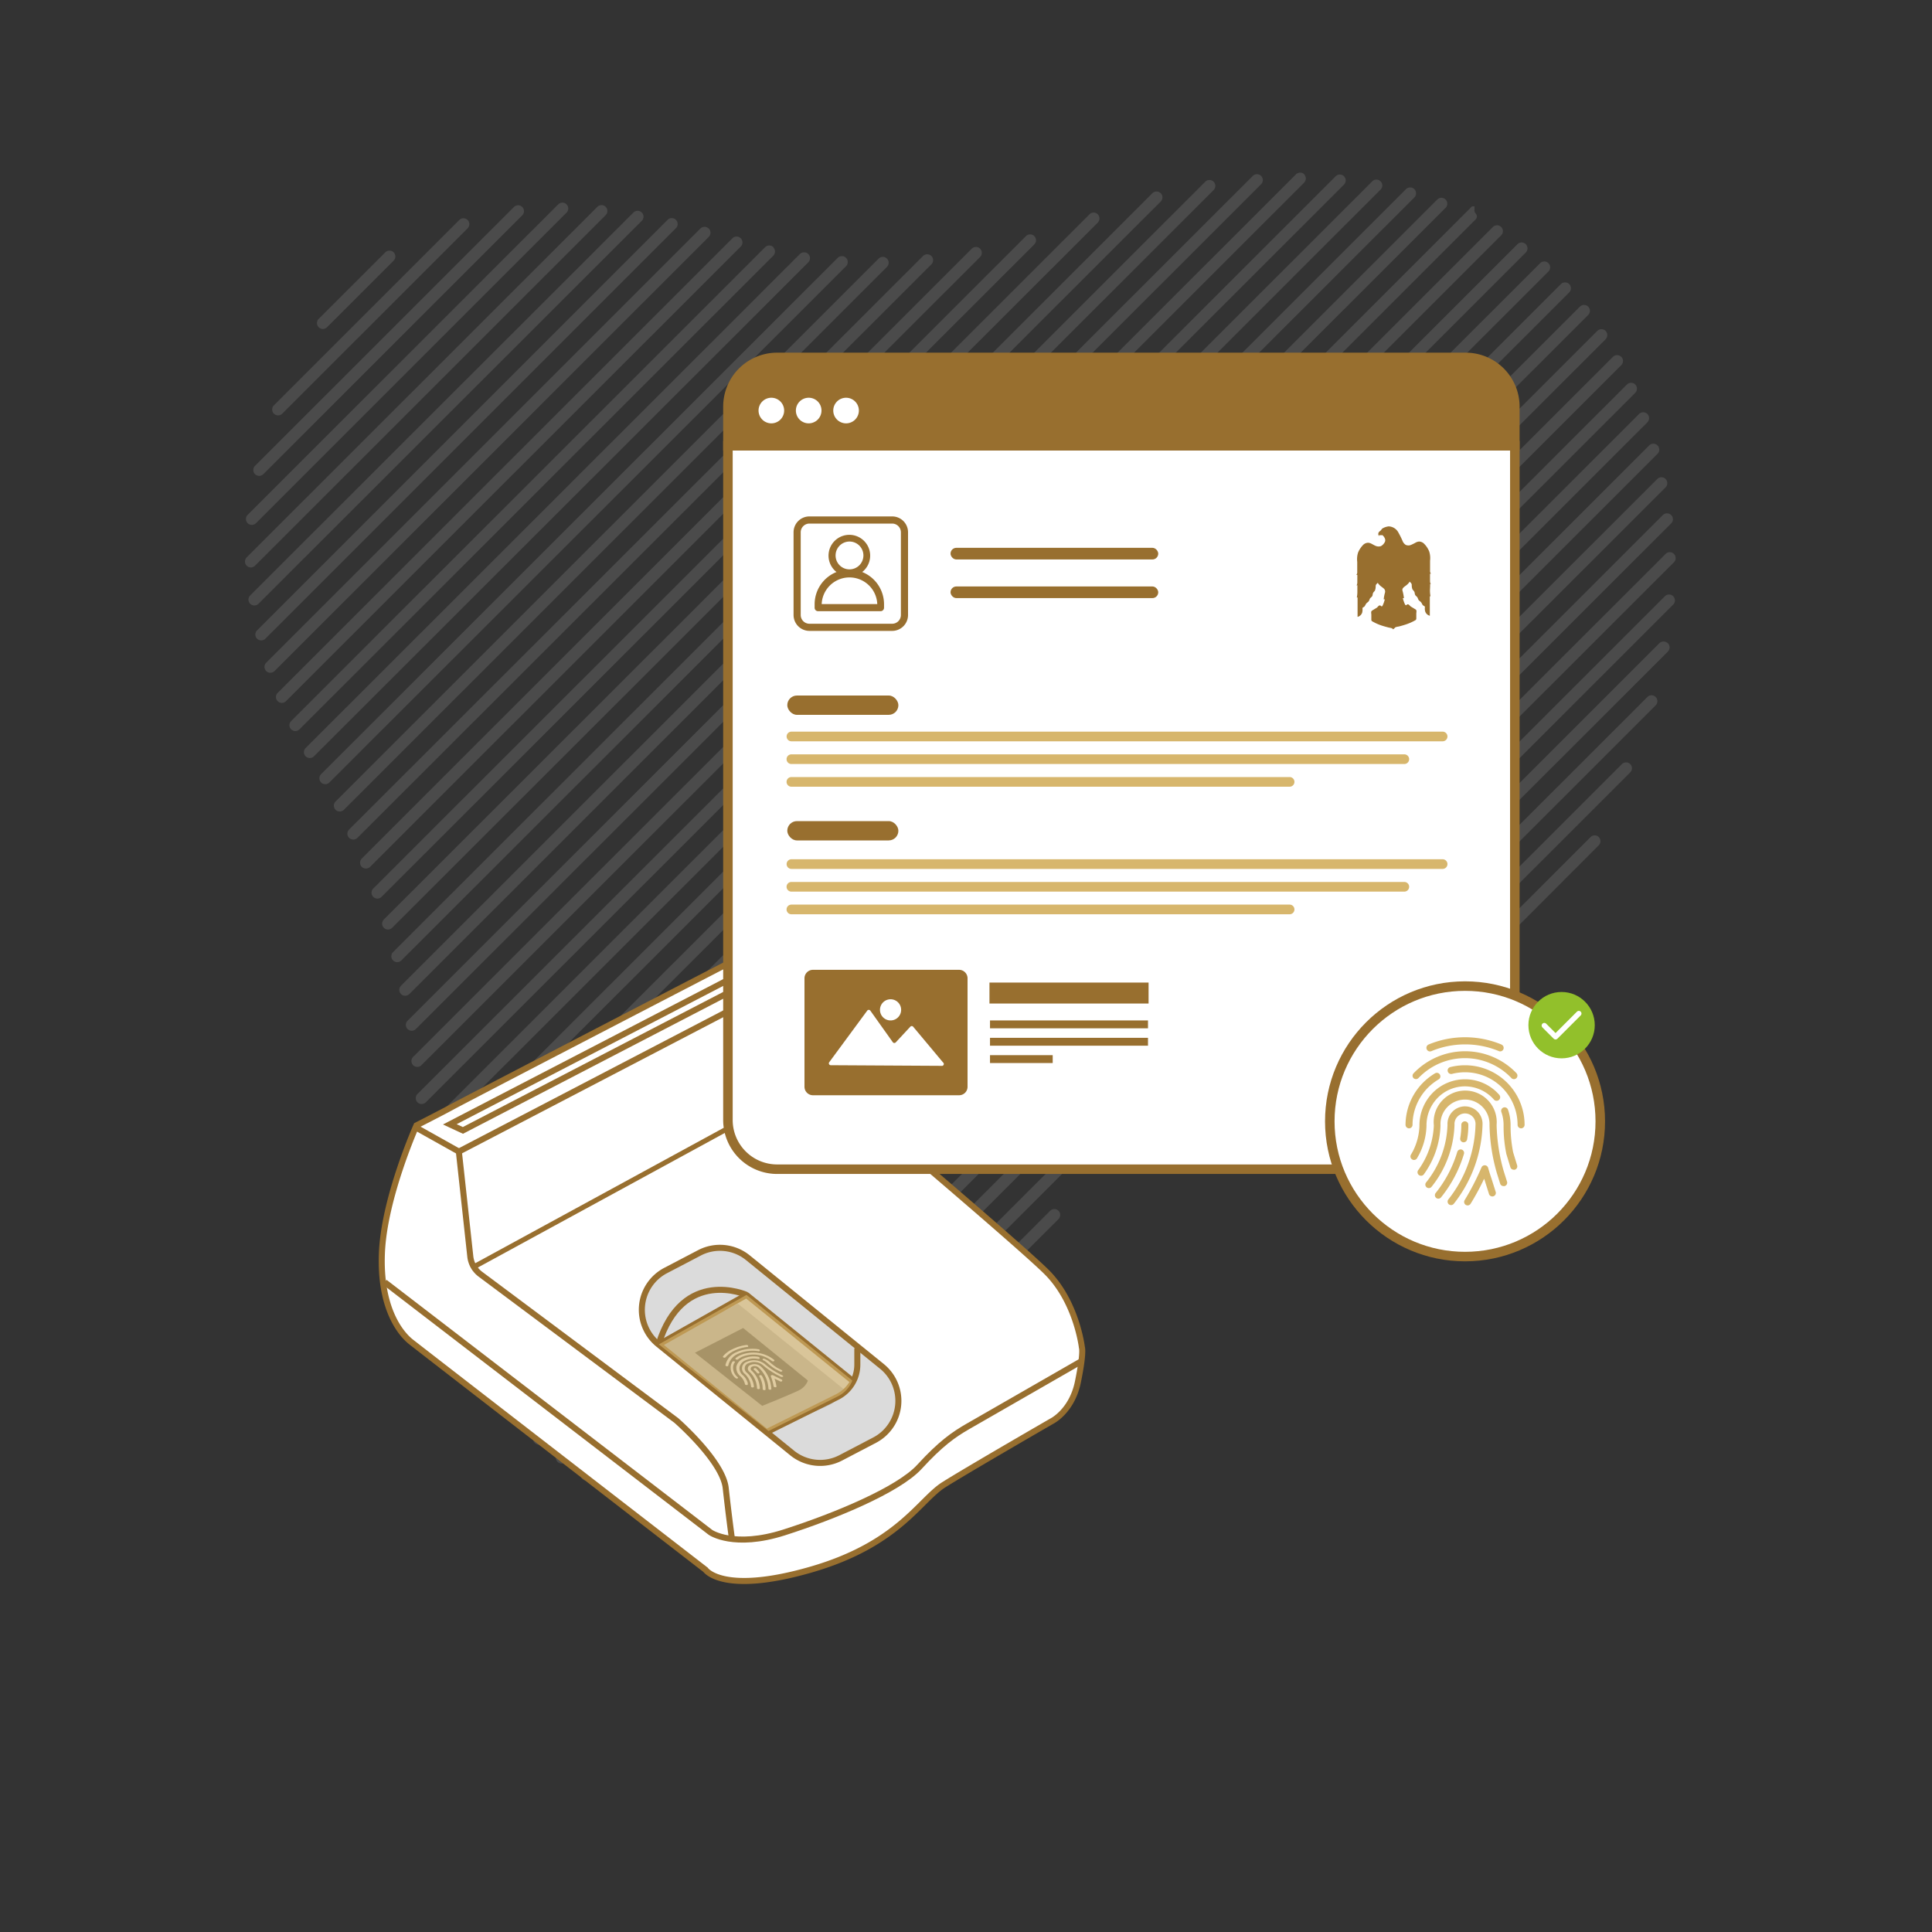
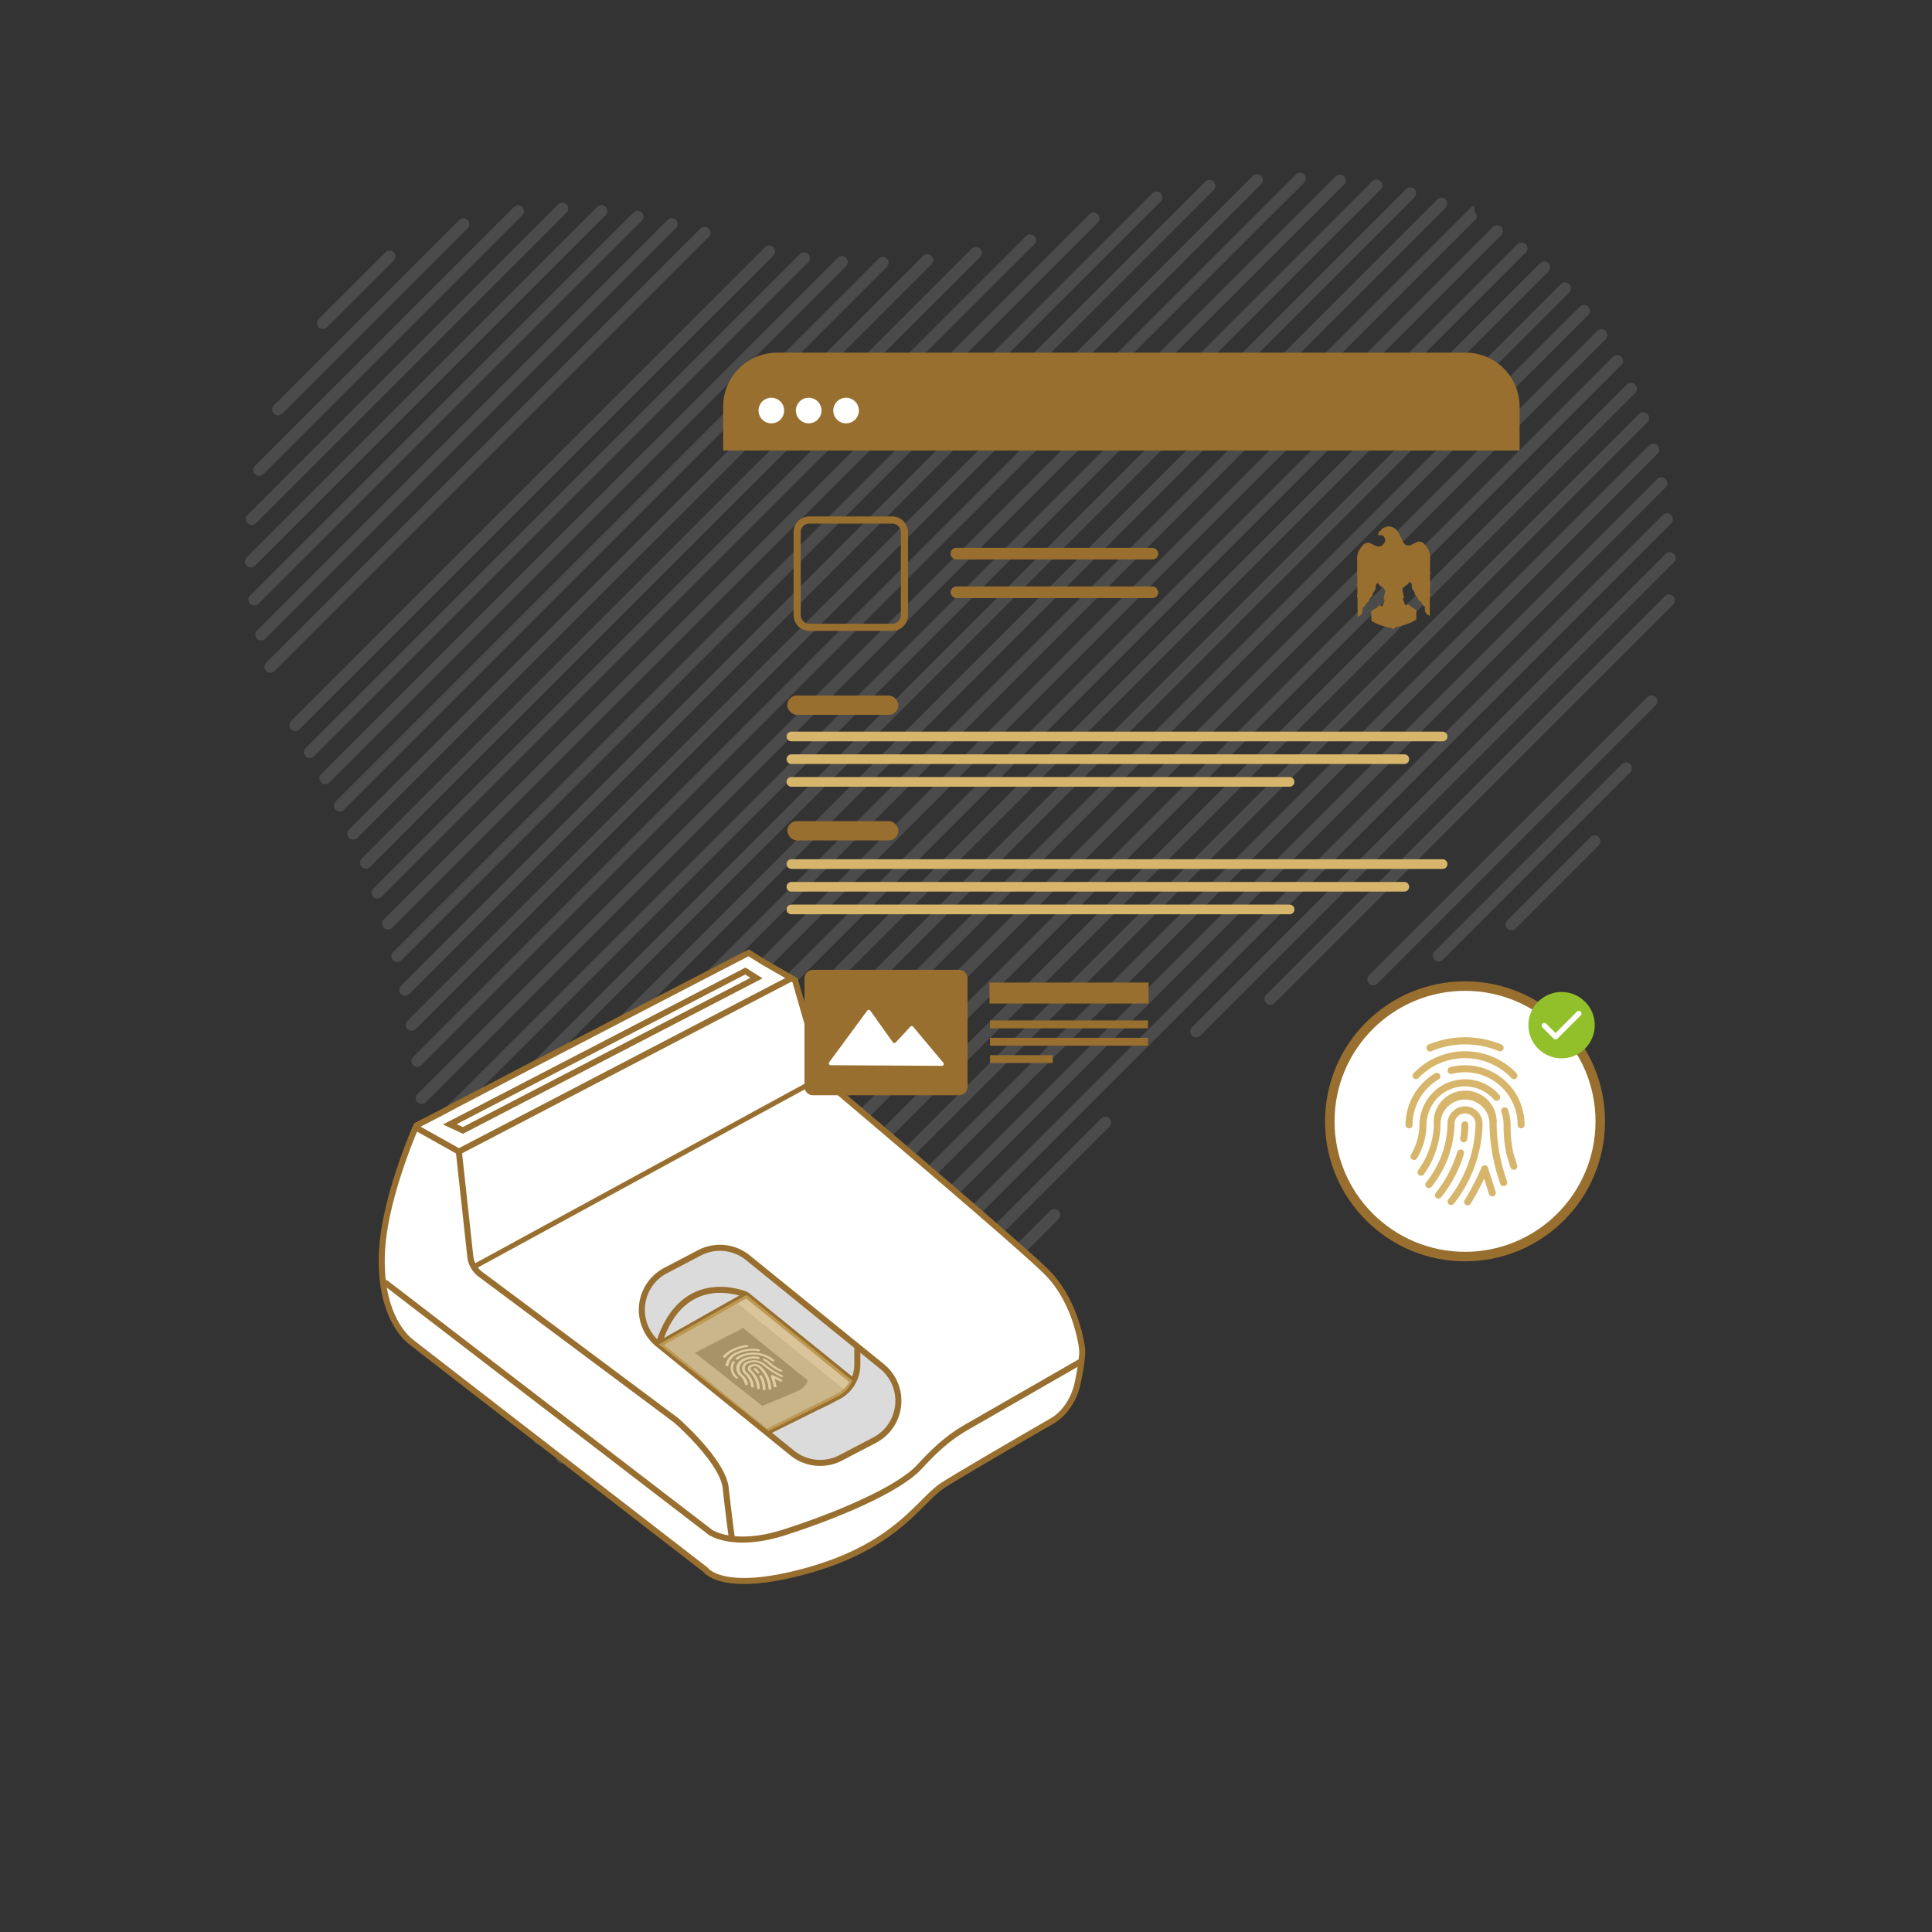
<svg xmlns="http://www.w3.org/2000/svg" viewBox="0 0 400 400">
  <rect x="0" y="0" width="400" height="400" fill="#333333" stroke="none" />
  <defs>
    <style>.cls-1{opacity:0.16;}.cls-2{fill:#ccc;}.cls-11,.cls-13,.cls-3{fill:#fff;}.cls-11,.cls-12,.cls-3,.cls-4,.cls-5{stroke:#986f2f;stroke-miterlimit:10;}.cls-3{stroke-width:0.47px;}.cls-17,.cls-4,.cls-5{fill:none;}.cls-4{stroke-width:1.25px;}.cls-5{stroke-width:1.04px;}.cls-6{fill:#dbdbdb;}.cls-7,.cls-8{fill:#606060;}.cls-7{opacity:0.3;}.cls-9{fill:#ededef;}.cls-10,.cls-14{fill:#d7b66c;}.cls-10{opacity:0.6;}.cls-11,.cls-12{stroke-width:1.97px;}.cls-12,.cls-15{fill:#986f2f;}.cls-16{fill:#92c02b;}.cls-17{stroke:#fff;stroke-linecap:round;stroke-linejoin:round;stroke-width:1.1px;}</style>
  </defs>
  <g id="Pattern">
    <g id="Group_1051" data-name="Group 1051">
      <g id="Group_695-2" data-name="Group 695-2">
        <g id="Group_614-2" data-name="Group 614-2">
          <g id="Group_608-2" data-name="Group 608-2" class="cls-1">
            <g id="Group_559-2" data-name="Group 559-2">
              <path id="Path_663-2" data-name="Path 663-2" class="cls-2" d="M81.5,52.24h0a1.22,1.22,0,0,1,0,1.72h0L67.71,67.75a1.22,1.22,0,0,1-1.73,0h0A1.23,1.23,0,0,1,66,66h0L79.77,52.24a1.24,1.24,0,0,1,1.73,0Z" />
            </g>
            <g id="Group_560-2" data-name="Group 560-2">
              <path id="Path_664-2" data-name="Path 664-2" class="cls-2" d="M96.82,45.55h0a1.23,1.23,0,0,1,0,1.72L58.43,85.65a1.23,1.23,0,0,1-1.72,0h0a1.23,1.23,0,0,1,0-1.73h0L95.09,45.55a1.21,1.21,0,0,1,1.72,0Z" />
            </g>
            <g id="Group_561-2" data-name="Group 561-2">
              <path id="Path_665-2" data-name="Path 665-2" class="cls-2" d="M108.13,42.86h0a1.23,1.23,0,0,1,0,1.72h0L54.52,98.17a1.23,1.23,0,0,1-1.72,0h0a1.21,1.21,0,0,1,0-1.72l53.6-53.59A1.22,1.22,0,0,1,108.13,42.86Z" />
            </g>
            <g id="Group_562-2" data-name="Group 562-2">
-               <path id="Path_666-2" data-name="Path 666-2" class="cls-2" d="M117.29,42.31h0a1.21,1.21,0,0,1,0,1.72h0L53,108.32a1.24,1.24,0,0,1-1.73,0h0a1.23,1.23,0,0,1,0-1.72l64.31-64.29a1.21,1.21,0,0,1,1.72,0Z" />
+               <path id="Path_666-2" data-name="Path 666-2" class="cls-2" d="M117.29,42.31h0a1.21,1.21,0,0,1,0,1.72h0L53,108.32a1.24,1.24,0,0,1-1.73,0h0a1.23,1.23,0,0,1,0-1.72l64.31-64.29a1.21,1.21,0,0,1,1.72,0" />
            </g>
            <g id="Group_563-2" data-name="Group 563-2">
              <path id="Path_667-2" data-name="Path 667-2" class="cls-2" d="M125.4,42.82h0a1.23,1.23,0,0,1,0,1.72h0L52.8,117.12a1.22,1.22,0,0,1-1.73,0h0a1.23,1.23,0,0,1,0-1.72h0l72.61-72.58A1.23,1.23,0,0,1,125.4,42.82Z" />
            </g>
            <g id="Group_564-2" data-name="Group 564-2">
              <path id="Path_668-2" data-name="Path 668-2" class="cls-2" d="M132.87,44h0a1.21,1.21,0,0,1,0,1.72h0L53.52,125a1.22,1.22,0,0,1-1.73,0h0a1.23,1.23,0,0,1,0-1.72h0L131.15,44a1.21,1.21,0,0,1,1.72,0Z" />
            </g>
            <g id="Group_565-2" data-name="Group 565-2">
              <path id="Path_669-2" data-name="Path 669-2" class="cls-2" d="M139.94,45.51h0a1.22,1.22,0,0,1,0,1.73h0l-85,85a1.23,1.23,0,0,1-1.72,0h0a1.24,1.24,0,0,1,0-1.73h0l85-85a1.23,1.23,0,0,1,1.72,0Z" />
            </g>
            <g id="Group_566-2" data-name="Group 566-2">
              <path id="Path_670-2" data-name="Path 670-2" class="cls-2" d="M146.75,47.32h0a1.23,1.23,0,0,1,0,1.72h0L56.84,138.93a1.22,1.22,0,0,1-1.73,0h0a1.23,1.23,0,0,1,0-1.72h0L145,47.32a1.24,1.24,0,0,1,1.73,0Z" />
            </g>
            <g id="Group_567-2" data-name="Group 567-2">
-               <path id="Path_671-2" data-name="Path 671-2" class="cls-2" d="M153.36,49.33h0a1.21,1.21,0,0,1,0,1.72L59.21,145.17a1.21,1.21,0,0,1-1.72,0h0a1.21,1.21,0,0,1,0-1.72l94.15-94.12a1.21,1.21,0,0,1,1.72,0Z" />
-             </g>
+               </g>
            <g id="Group_568-2" data-name="Group 568-2">
              <path id="Path_672-2" data-name="Path 672-2" class="cls-2" d="M160.1,51.22h0a1.23,1.23,0,0,1,0,1.72h0L62,151a1.21,1.21,0,0,1-1.72,0h0a1.21,1.21,0,0,1,0-1.72h0l98.13-98.1a1.21,1.21,0,0,1,1.72,0Z" />
            </g>
            <g id="Group_569-2" data-name="Group 569-2">
              <path id="Path_673-2" data-name="Path 673-2" class="cls-2" d="M167.34,52.59h0a1.22,1.22,0,0,1,0,1.73L65,156.59a1.23,1.23,0,0,1-1.72,0h0a1.21,1.21,0,0,1,0-1.72h0L165.62,52.59a1.23,1.23,0,0,1,1.72,0Z" />
            </g>
            <g id="Group_570-2" data-name="Group 570-2">
              <path id="Path_674-2" data-name="Path 674-2" class="cls-2" d="M175.17,53.39h0a1.23,1.23,0,0,1,0,1.72h0L68.2,162a1.21,1.21,0,0,1-1.72,0h0a1.23,1.23,0,0,1,0-1.72l107-106.93A1.22,1.22,0,0,1,175.17,53.39Z" />
            </g>
            <g id="Group_571-2" data-name="Group 571-2">
              <path id="Path_675-2" data-name="Path 675-2" class="cls-2" d="M183.63,53.54h0a1.21,1.21,0,0,1,0,1.72L71.2,167.66a1.23,1.23,0,0,1-1.72,0h0a1.21,1.21,0,0,1,0-1.72h0L181.91,53.54A1.21,1.21,0,0,1,183.63,53.54Z" />
            </g>
            <g id="Group_572-2" data-name="Group 572-2">
              <path id="Path_676-2" data-name="Path 676-2" class="cls-2" d="M192.83,53h0a1.22,1.22,0,0,1,0,1.73h0L74,173.47a1.23,1.23,0,0,1-1.72,0h0a1.22,1.22,0,0,1,0-1.73L191.11,53A1.23,1.23,0,0,1,192.83,53Z" />
            </g>
            <g id="Group_573-2" data-name="Group 573-2">
              <path id="Path_677-2" data-name="Path 677-2" class="cls-2" d="M202.92,51.49h0a1.23,1.23,0,0,1,0,1.72h0L76.63,179.47a1.24,1.24,0,0,1-1.73,0h0a1.23,1.23,0,0,1,0-1.72h0L201.19,51.49a1.22,1.22,0,0,1,1.73,0Z" />
            </g>
            <g id="Group_574-2" data-name="Group 574-2">
              <path id="Path_678-2" data-name="Path 678-2" class="cls-2" d="M214.14,48.88h0a1.22,1.22,0,0,1,0,1.72h0L79,185.68a1.21,1.21,0,0,1-1.72,0h0a1.21,1.21,0,0,1,0-1.72h0L212.42,48.88A1.23,1.23,0,0,1,214.14,48.88Z" />
            </g>
            <g id="Group_575-2" data-name="Group 575-2">
              <path id="Path_679-2" data-name="Path 679-2" class="cls-2" d="M227.28,44.37h0a1.23,1.23,0,0,1,0,1.72h0l-146.09,146a1.21,1.21,0,0,1-1.72,0h0a1.23,1.23,0,0,1,0-1.72h0l146.1-146a1.21,1.21,0,0,1,1.72,0Z" />
            </g>
            <g id="Group_576-2" data-name="Group 576-2">
              <path id="Path_680-2" data-name="Path 680-2" class="cls-2" d="M240.32,40h0a1.23,1.23,0,0,1,0,1.72h0L83.1,198.84a1.21,1.21,0,0,1-1.72,0h0a1.21,1.21,0,0,1,0-1.72h0L238.59,40a1.23,1.23,0,0,1,1.72,0Z" />
            </g>
            <g id="Group_577-2" data-name="Group 577-2">
              <path id="Path_681-2" data-name="Path 681-2" class="cls-2" d="M251.27,37.62h0a1.23,1.23,0,0,1,0,1.72h0L84.75,205.81a1.23,1.23,0,0,1-1.72,0h0a1.22,1.22,0,0,1,0-1.73h0L249.54,37.62a1.22,1.22,0,0,1,1.73,0Z" />
            </g>
            <g id="Group_578-2" data-name="Group 578-2">
              <path id="Path_682-2" data-name="Path 682-2" class="cls-2" d="M261.1,36.42h0a1.23,1.23,0,0,1,0,1.72h0l-175,174.91a1.21,1.21,0,0,1-1.72,0h0a1.23,1.23,0,0,1,0-1.72h0l175-174.91a1.22,1.22,0,0,1,1.72,0Z" />
            </g>
            <g id="Group_579-2" data-name="Group 579-2">
              <path id="Path_683-2" data-name="Path 683-2" class="cls-2" d="M270,36.09h0a1.24,1.24,0,0,1,0,1.73L87.25,220.54a1.22,1.22,0,0,1-1.72,0h0a1.23,1.23,0,0,1,0-1.72h0L268.32,36.09a1.23,1.23,0,0,1,1.72,0Z" />
            </g>
            <g id="Group_580-2" data-name="Group 580-2">
              <path id="Path_684-2" data-name="Path 684-2" class="cls-2" d="M278.26,36.5h0a1.23,1.23,0,0,1,0,1.72h0l-190.1,190a1.24,1.24,0,0,1-1.73,0h0a1.23,1.23,0,0,1,0-1.72l190.1-190A1.22,1.22,0,0,1,278.26,36.5Z" />
            </g>
            <g id="Group_581-2" data-name="Group 581-2">
              <path id="Path_685-2" data-name="Path 685-2" class="cls-2" d="M285.83,37.54h0a1.21,1.21,0,0,1,0,1.72h0L88.91,236.13a1.24,1.24,0,0,1-1.73,0h0a1.24,1.24,0,0,1,0-1.73L284.11,37.54a1.21,1.21,0,0,1,1.72,0Z" />
            </g>
            <g id="Group_582-2" data-name="Group 582-2">
              <path id="Path_686-2" data-name="Path 686-2" class="cls-2" d="M292.83,39.16h0a1.23,1.23,0,0,1,0,1.72h0L89.61,244a1.21,1.21,0,0,1-1.72,0h0a1.22,1.22,0,0,1,0-1.72h0L291.1,39.16a1.22,1.22,0,0,1,1.73,0Z" />
            </g>
            <g id="Group_583-2" data-name="Group 583-2">
              <path id="Path_687-2" data-name="Path 687-2" class="cls-2" d="M299.29,41.31h0a1.21,1.21,0,0,1,0,1.72h0L90.41,251.86a1.24,1.24,0,0,1-1.73,0h0a1.24,1.24,0,0,1,0-1.73h0L297.57,41.31A1.21,1.21,0,0,1,299.29,41.31Z" />
            </g>
            <g id="Group_584-2" data-name="Group 584-2">
              <path id="Path_688-2" data-name="Path 688-2" class="cls-2" d="M304.77,42.72h.5v.87a.88.88,0,0,0,.25.61h0a.86.86,0,0,1,0,1.21l-214,214a1.23,1.23,0,0,1-1.72,0h0a1.24,1.24,0,0,1,0-1.73Z" />
            </g>
            <g id="Group_585-2" data-name="Group 585-2">
              <path id="Path_689-2" data-name="Path 689-2" class="cls-2" d="M310.8,47h0a1.21,1.21,0,0,1,0,1.72h0L93,266.53a1.22,1.22,0,0,1-1.72,0h0a1.21,1.21,0,0,1,0-1.72h0L309.08,47A1.21,1.21,0,0,1,310.8,47Z" />
            </g>
            <g id="Group_586-2" data-name="Group 586-2">
              <path id="Path_690-2" data-name="Path 690-2" class="cls-2" d="M315.9,50.56h0a1.23,1.23,0,0,1,0,1.72h0L95,273.16a1.23,1.23,0,0,1-1.72,0h0a1.23,1.23,0,0,1,0-1.72h0L314.17,50.56a1.22,1.22,0,0,1,1.73,0Z" />
            </g>
            <g id="Group_587-2" data-name="Group 587-2">
              <path id="Path_691-2" data-name="Path 691-2" class="cls-2" d="M320.59,54.49h0a1.22,1.22,0,0,1,0,1.72h0l-223.1,223a1.21,1.21,0,0,1-1.72,0h0a1.21,1.21,0,0,1,0-1.72h0l223.1-223a1.21,1.21,0,0,1,1.72,0Z" />
            </g>
            <g id="Group_588-2" data-name="Group 588-2">
              <path id="Path_692-2" data-name="Path 692-2" class="cls-2" d="M324.89,58.82h0a1.23,1.23,0,0,1,0,1.72L100.56,284.79a1.21,1.21,0,0,1-1.72,0h0a1.21,1.21,0,0,1,0-1.72h0L323.16,58.82a1.23,1.23,0,0,1,1.73,0Z" />
            </g>
            <g id="Group_589-2" data-name="Group 589-2">
              <path id="Path_693-2" data-name="Path 693-2" class="cls-2" d="M328.82,63.49h0a1.21,1.21,0,0,1,0,1.72h0L104.14,289.83a1.21,1.21,0,0,1-1.72,0h0a1.21,1.21,0,0,1,0-1.72h0L327.1,63.49A1.23,1.23,0,0,1,328.82,63.49Z" />
            </g>
            <g id="Group_590-2" data-name="Group 590-2">
              <path id="Path_694-2" data-name="Path 694-2" class="cls-2" d="M332.42,68.51h0a1.24,1.24,0,0,1,0,1.73h0L108.11,294.47a1.22,1.22,0,0,1-1.72,0h0a1.21,1.21,0,0,1,0-1.72h0L330.7,68.51a1.23,1.23,0,0,1,1.72,0Z" />
            </g>
            <g id="Group_591-2" data-name="Group 591-2">
              <path id="Path_695-2" data-name="Path 695-2" class="cls-2" d="M335.67,73.88h0a1.22,1.22,0,0,1,0,1.72h0L112.45,298.76a1.23,1.23,0,0,1-1.72,0h0a1.21,1.21,0,0,1,0-1.72h0L333.94,73.88a1.24,1.24,0,0,1,1.73,0Z" />
            </g>
            <g id="Group_592-2" data-name="Group 592-2">
              <path id="Path_696-2" data-name="Path 696-2" class="cls-2" d="M338.56,79.61h0a1.23,1.23,0,0,1,0,1.72h0L117.16,302.66a1.21,1.21,0,0,1-1.72,0h0a1.22,1.22,0,0,1,0-1.72h0L336.84,79.61A1.21,1.21,0,0,1,338.56,79.61Z" />
            </g>
            <g id="Group_593-2" data-name="Group 593-2">
              <path id="Path_697-2" data-name="Path 697-2" class="cls-2" d="M341.07,85.71h0a1.24,1.24,0,0,1,0,1.73L122.25,306.19a1.23,1.23,0,0,1-1.72,0h0a1.22,1.22,0,0,1,0-1.73L339.35,85.71A1.23,1.23,0,0,1,341.07,85.71Z" />
            </g>
            <g id="Group_594-2" data-name="Group 594-2">
              <path id="Path_698-2" data-name="Path 698-2" class="cls-2" d="M343.18,92.23h0a1.23,1.23,0,0,1,0,1.72h0L127.77,309.29a1.22,1.22,0,0,1-1.73,0h0a1.23,1.23,0,0,1,0-1.72h0L341.45,92.22A1.23,1.23,0,0,1,343.18,92.23Z" />
            </g>
            <g id="Group_595-2" data-name="Group 595-2">
              <path id="Path_699-2" data-name="Path 699-2" class="cls-2" d="M344.84,99.18h0a1.21,1.21,0,0,1,0,1.72h0l-211.09,211a1.24,1.24,0,0,1-1.73,0h0a1.24,1.24,0,0,1,0-1.73l211.1-211a1.21,1.21,0,0,1,1.72,0Z" />
            </g>
            <g id="Group_596-2" data-name="Group 596-2">
              <path id="Path_700-2" data-name="Path 700-2" class="cls-2" d="M346,106.64h0a1.21,1.21,0,0,1,0,1.72h0L140.24,314.05a1.23,1.23,0,0,1-1.72,0h0a1.22,1.22,0,0,1,0-1.73h0L344.27,106.64a1.21,1.21,0,0,1,1.72,0Z" />
            </g>
            <g id="Group_597-2" data-name="Group 597-2">
              <path id="Path_701-2" data-name="Path 701-2" class="cls-2" d="M229.67,231.55h0a1.23,1.23,0,0,1,0,1.72h0l-82.31,82.28a1.23,1.23,0,0,1-1.72,0h0a1.22,1.22,0,0,1,0-1.73h0L228,231.55a1.23,1.23,0,0,1,1.72,0Z" />
            </g>
            <g id="Group_598-2" data-name="Group 598-2">
              <path id="Path_702-2" data-name="Path 702-2" class="cls-2" d="M346.57,114.69h0a1.21,1.21,0,0,1,0,1.72h0l-98.06,98a1.24,1.24,0,0,1-1.73,0h0a1.24,1.24,0,0,1,0-1.73h0l98.07-98a1.21,1.21,0,0,1,1.72,0Z" />
            </g>
            <g id="Group_599-2" data-name="Group 599-2">
              <path id="Path_703-2" data-name="Path 703-2" class="cls-2" d="M219.15,250.68h0a1.22,1.22,0,0,1,0,1.72h0l-63.94,63.92a1.21,1.21,0,0,1-1.72,0h0a1.23,1.23,0,0,1,0-1.72h0l63.94-63.92a1.21,1.21,0,0,1,1.72,0Z" />
            </g>
            <g id="Group_600-2" data-name="Group 600-2">
              <path id="Path_704-2" data-name="Path 704-2" class="cls-2" d="M346.42,123.45h0a1.22,1.22,0,0,1,0,1.72h0l-82.54,82.51a1.22,1.22,0,0,1-1.73,0h0a1.23,1.23,0,0,1,0-1.72h0l82.55-82.52a1.23,1.23,0,0,1,1.72,0Z" />
            </g>
            <g id="Group_601-2" data-name="Group 601-2">
              <path id="Path_705-2" data-name="Path 705-2" class="cls-2" d="M213.12,265.33h0a1.21,1.21,0,0,1,0,1.72h0l-48.85,48.84a1.23,1.23,0,0,1-1.72,0h0a1.22,1.22,0,0,1,0-1.72h0l48.85-48.83a1.21,1.21,0,0,1,1.72,0Z" />
            </g>
            <g id="Group_602-2" data-name="Group 602-2">
-               <path id="Path_706-2" data-name="Path 706-2" class="cls-2" d="M345.32,133.17h0a1.24,1.24,0,0,1,0,1.73l-71.05,71a1.23,1.23,0,0,1-1.72,0h0a1.24,1.24,0,0,1,0-1.73h0l71-71a1.24,1.24,0,0,1,1.73,0Z" />
-             </g>
+               </g>
            <g id="Group_603-2" data-name="Group 603-2">
              <path id="Path_707-2" data-name="Path 707-2" class="cls-2" d="M206.15,280.91h0a1.24,1.24,0,0,1,0,1.73h0l-30,30a1.21,1.21,0,0,1-1.72,0h0a1.21,1.21,0,0,1,0-1.72h0l30-30A1.23,1.23,0,0,1,206.15,280.91Z" />
            </g>
            <g id="Group_604-2" data-name="Group 604-2">
              <path id="Path_708-2" data-name="Path 708-2" class="cls-2" d="M203.87,291.81h0a1.23,1.23,0,0,1,0,1.72h0l-16.81,16.8a1.21,1.21,0,0,1-1.72,0h0a1.21,1.21,0,0,1,0-1.72h0l16.81-16.8a1.21,1.21,0,0,1,1.72,0Z" />
            </g>
            <g id="Group_605-2" data-name="Group 605-2">
              <path id="Path_709-2" data-name="Path 709-2" class="cls-2" d="M342.79,144.31h0a1.21,1.21,0,0,1,0,1.72h0l-57.62,57.61a1.23,1.23,0,0,1-1.72,0h0a1.22,1.22,0,0,1,0-1.73l57.62-57.6a1.21,1.21,0,0,1,1.72,0Z" />
            </g>
            <g id="Group_606-2" data-name="Group 606-2">
              <path id="Path_710-2" data-name="Path 710-2" class="cls-2" d="M337.52,158.2h0a1.21,1.21,0,0,1,0,1.72l-38.81,38.8a1.21,1.21,0,0,1-1.72,0h0a1.21,1.21,0,0,1,0-1.72h0l38.81-38.8A1.21,1.21,0,0,1,337.52,158.2Z" />
            </g>
            <g id="Group_607-2" data-name="Group 607-2">
              <path id="Path_711-2" data-name="Path 711-2" class="cls-2" d="M331,173.29h0a1.21,1.21,0,0,1,0,1.72h0L313.8,192.25a1.23,1.23,0,0,1-1.72,0h0a1.23,1.23,0,0,1,0-1.72h0l17.24-17.23A1.21,1.21,0,0,1,331,173.29Z" />
            </g>
          </g>
        </g>
      </g>
    </g>
  </g>
  <g id="Show_result_finger_print" data-name="Show result finger print">
    <path class="cls-3" d="M169.25,219.1a13,13,0,0,0,2.3,5.23s38.85,32.79,45.11,39S224,279,224,279s.42,1-.83,7.11-5.43,8.14-5.43,8.14-17.34,10-22.35,13.16S186,319.77,167.79,325s-21.72,0-21.72,0-58.9-45.53-61-47.2-6.47-6.89-6-18.38S86.23,233,86.23,233s5.54-2.82,7.42-3.86S151.6,199,155,197.28l3.23,2,6.37,3.66Z" />
    <path class="cls-4" d="M151.5,318.31s-.63-4.6-1.25-10.23-10.24-14-10.24-14L99.47,263.82a5.3,5.3,0,0,1-2.1-3.68L95,238.42l-8.57-4.8" />
    <path class="cls-4" d="M79.65,265.47l67.46,51.8s4.81,3.34,15.25,0,23.6-8.78,28-13.58,7.1-6.68,10-8.35L224,281.76" />
    <path class="cls-4" d="M169.25,219.1a13,13,0,0,0,2.3,5.23s38.85,32.79,45.11,39S224,279,224,279s.42,1-.83,7.11-5.43,8.14-5.43,8.14-17.34,10-22.35,13.16S186,319.77,167.79,325s-21.72,0-21.72,0-58.9-45.53-61-47.2-6.47-6.89-6-18.38S86.23,233,86.23,233s5.54-2.82,7.42-3.86S151.6,199,155,197.28l3.23,2,6.37,3.66Z" />
    <line class="cls-4" x1="95.01" y1="238.42" x2="163.93" y2="202.5" />
    <line class="cls-5" x1="97.62" y1="262.55" x2="170.56" y2="222.8" />
    <path class="cls-6" d="M182.57,282.91,154.84,260.4a9.17,9.17,0,0,0-10.05-1l-7,3.66a9.18,9.18,0,0,0-1.51,15.25L164,300.82a9.21,9.21,0,0,0,10.06,1l7-3.66A9.18,9.18,0,0,0,182.57,282.91Z" />
    <path class="cls-7" d="M159.23,296.17s9.81-4,12.32-5.22a6.09,6.09,0,0,0,3.13-3.34L152.87,270a.21.21,0,0,0-.25,0l-16.16,8.28Z" />
    <path class="cls-4" d="M174.09,301.82l7-3.66a9.18,9.18,0,0,0,1.52-15.25L154.84,260.4a9.17,9.17,0,0,0-10.05-1l-7,3.66a9.18,9.18,0,0,0-1.51,15.25L164,300.82A9.21,9.21,0,0,0,174.09,301.82Z" />
    <path class="cls-4" d="M177.5,279.15v3.38a7.48,7.48,0,0,1-4.14,6.7l-14.27,7.09" />
    <path class="cls-4" d="M176.46,285.83l-21.81-17.65a.23.23,0,0,0-.25,0l-18,10.16" />
    <path class="cls-4" d="M136.36,278.31c5-16.08,18.17-10.23,18.17-10.23" />
    <polygon class="cls-4" points="154.32 201.04 156.62 202.5 95.84 234.04 93.13 232.78 154.32 201.04" />
    <path class="cls-8" d="M157.81,291.07s6-2.42,7.54-3.19a3.74,3.74,0,0,0,1.92-2.05L153.92,275a.14.14,0,0,0-.15,0l-9.89,5.07Z" />
    <path class="cls-9" d="M154.55,278.47a8.82,8.82,0,0,0-2.8.82,5.64,5.64,0,0,0-2.05,1.51c-.07.09,0,.21.13.27a.35.35,0,0,0,.4-.07,5.31,5.31,0,0,1,1.88-1.38,8.1,8.1,0,0,1,2.58-.75l.12,0a.15.15,0,0,0,.1-.19A.34.34,0,0,0,154.55,278.47Z" />
    <path class="cls-9" d="M157.05,279.35a8.07,8.07,0,0,0-4.57.6,3.73,3.73,0,0,0-2.28,2.69c0,.1.1.21.26.23s.31-.05.33-.16a3.39,3.39,0,0,1,2.05-2.43,7.3,7.3,0,0,1,4.14-.54.4.4,0,0,0,.22,0,.16.16,0,0,0,.11-.12C157.33,279.48,157.21,279.37,157.05,279.35Z" />
    <path class="cls-9" d="M153.21,280.61a4.35,4.35,0,0,0-.89.56c-.1.08-.08.21.05.28a.4.4,0,0,0,.42,0,4,4,0,0,1,.78-.5,6.1,6.1,0,0,1,6.23.82.42.42,0,0,0,.42.05.16.16,0,0,0,.05-.28A6.92,6.92,0,0,0,153.21,280.61Z" />
    <path class="cls-9" d="M152,281.85a.35.35,0,0,0-.38.1,2.39,2.39,0,0,0-.32.84,2.81,2.81,0,0,0,1,2.53.38.38,0,0,0,.41.06h0a.15.15,0,0,0,0-.27,2.52,2.52,0,0,1-.92-2.24,2.29,2.29,0,0,1,.29-.75C152.25,282,152.17,281.9,152,281.85Z" />
    <path class="cls-9" d="M157,280.92a5.22,5.22,0,0,0-3.09.36,2.38,2.38,0,0,0-1.45,1.66,2.2,2.2,0,0,0,.84,2,3.19,3.19,0,0,1,.88,1.4l.06.23c0,.11.17.19.33.18a.29.29,0,0,0,.14,0,.16.16,0,0,0,.11-.18l0-.24a3.62,3.62,0,0,0-1-1.59,1.86,1.86,0,0,1-.71-1.68,2,2,0,0,1,1.22-1.41,4.34,4.34,0,0,1,2.62-.3.31.31,0,0,0,.35-.14C157.3,281.06,157.19,281,157,280.92Z" />
    <path class="cls-9" d="M161.87,283.68l-.94-.48a11,11,0,0,1-1.5-1.13l-.1-.09a3.63,3.63,0,0,0-1-.63.37.37,0,0,0-.41,0c-.08.09,0,.21.1.28a2.87,2.87,0,0,1,.81.54l.11.09a11.21,11.21,0,0,0,1.6,1.2l.95.49a.39.39,0,0,0,.35,0,.09.09,0,0,0,.06,0C162,283.88,162,283.75,161.87,283.68Z" />
    <path class="cls-9" d="M162,284.77l-.76-.39a15.51,15.51,0,0,1-2.87-1.95,3.63,3.63,0,0,0-3.73-.49,1.43,1.43,0,0,0-.43,2.52,4.1,4.1,0,0,1,1.29,2.6c0,.11.15.2.32.2s.28-.08.27-.19a4.45,4.45,0,0,0-1.42-2.84,1.12,1.12,0,0,1,.33-2,2.85,2.85,0,0,1,2.91.38,15.67,15.67,0,0,0,3,2.05l.76.38a.39.39,0,0,0,.35,0l.06,0C162.2,285,162.17,284.84,162,284.77Z" />
    <path class="cls-9" d="M157.47,282.87a2,2,0,0,0-2.07-.27.79.79,0,0,0-.25,1.39,4.88,4.88,0,0,1,1.58,3.41c0,.11.13.21.3.21s.29-.07.29-.18a5.22,5.22,0,0,0-1.71-3.66.48.48,0,0,1,.15-.84,1.23,1.23,0,0,1,1.25.17,6.33,6.33,0,0,1,2.09,4.41c0,.11.13.2.3.21a.52.52,0,0,0,.18,0,.18.18,0,0,0,.11-.16A6.7,6.7,0,0,0,157.47,282.87Z" />
    <path class="cls-9" d="M156.53,283.31a.4.4,0,0,0-.42,0,.16.16,0,0,0,0,.28,5.52,5.52,0,0,1,.62.66.38.38,0,0,0,.4.1l0,0c.11-.05.15-.15.08-.24A5.52,5.52,0,0,0,156.53,283.31Z" />
    <path class="cls-9" d="M157.37,284.71c-.15,0-.22.14-.16.25a5.24,5.24,0,0,1,.7,2.63c0,.11.13.21.29.22a.54.54,0,0,0,.19,0,.18.18,0,0,0,.11-.15,5.53,5.53,0,0,0-.74-2.79A.38.38,0,0,0,157.37,284.71Z" />
    <path class="cls-9" d="M161.81,285.61l-1-.5-.76-.38a.41.41,0,0,0-.34,0,.16.16,0,0,0-.12.21,10.94,10.94,0,0,1,.58,2.08c0,.11.16.19.32.19a.38.38,0,0,0,.16,0,.17.17,0,0,0,.11-.17,9.54,9.54,0,0,0-.41-1.62l.13.06,1,.5a.4.4,0,0,0,.41,0C162,285.81,162,285.68,161.81,285.61Z" />
    <path class="cls-10" d="M159.12,296.28l14.21-7.11a6.14,6.14,0,0,0,3.13-3.34l-21.81-17.65a.23.23,0,0,0-.25,0l-18,10.16Z" />
-     <path class="cls-11" d="M313.63,92.29v139.6a10.18,10.18,0,0,1-10.19,10.18H160.9a10.19,10.19,0,0,1-10.19-10.18V92.29Z" />
    <path class="cls-12" d="M313.63,92.29v-8.1A10.19,10.19,0,0,0,303.44,74H160.9a10.19,10.19,0,0,0-10.19,10.19v8.1Z" />
    <path class="cls-13" d="M162.35,85a2.65,2.65,0,1,1-2.65-2.65A2.65,2.65,0,0,1,162.35,85Z" />
    <path class="cls-13" d="M170.08,85a2.65,2.65,0,1,1-2.65-2.65A2.64,2.64,0,0,1,170.08,85Z" />
    <path class="cls-13" d="M177.82,85a2.65,2.65,0,1,1-2.65-2.65A2.65,2.65,0,0,1,177.82,85Z" />
    <path class="cls-14" d="M268,161.88a1,1,0,0,1-1,1H163.85a1,1,0,1,1,0-2H267.06A1,1,0,0,1,268,161.88Z" />
    <path class="cls-14" d="M291.75,157.18a1,1,0,0,1-1,1H163.85a1,1,0,1,1,0-2H290.77A1,1,0,0,1,291.75,157.18Z" />
    <path class="cls-14" d="M162.86,152.48a1,1,0,0,1,1-1H298.68a1,1,0,0,1,0,2H163.85A1,1,0,0,1,162.86,152.48Z" />
    <path class="cls-14" d="M268,188.29a1,1,0,0,1-1,1H163.85a1,1,0,1,1,0-2H267.06A1,1,0,0,1,268,188.29Z" />
    <path class="cls-14" d="M291.75,183.6a1,1,0,0,1-1,1H163.85a1,1,0,1,1,0-2H290.77A1,1,0,0,1,291.75,183.6Z" />
    <path class="cls-14" d="M162.86,178.9a1,1,0,0,1,1-1H298.68a1,1,0,0,1,0,2H163.85A1,1,0,0,1,162.86,178.9Z" />
    <path class="cls-15" d="M200.32,202.55V225a1.75,1.75,0,0,1-1.76,1.76H168.32a1.76,1.76,0,0,1-1.76-1.76V202.55a1.76,1.76,0,0,1,1.76-1.76h30.24A1.76,1.76,0,0,1,200.32,202.55Z" />
    <path class="cls-13" d="M194.9,220.67,172,220.54a.39.39,0,0,1-.31-.63l7.86-10.67a.4.4,0,0,1,.64,0l4.67,6.56a.4.4,0,0,0,.61,0l3-3.23a.39.39,0,0,1,.59,0l6.18,7.39A.4.4,0,0,1,194.9,220.67Z" />
-     <path class="cls-13" d="M186.57,209.09a2.19,2.19,0,1,1-2.18-2.2A2.18,2.18,0,0,1,186.57,209.09Z" />
    <rect class="cls-15" x="204.86" y="203.43" width="32.94" height="4.34" />
    <rect class="cls-15" x="204.97" y="211.27" width="32.71" height="1.63" />
    <rect class="cls-15" x="204.97" y="214.87" width="32.71" height="1.63" />
    <rect class="cls-15" x="204.97" y="218.46" width="12.98" height="1.63" />
    <rect class="cls-15" x="196.8" y="113.42" width="43" height="2.41" rx="1.2" />
    <rect class="cls-15" x="196.8" y="121.42" width="43" height="2.41" rx="1.2" />
    <path class="cls-15" d="M286.66,112.32l-.05.07a1.85,1.85,0,0,1-.69.67,1.52,1.52,0,0,1-1,0c-.36-.13-.68-.34-1-.5a1.61,1.61,0,0,0-.67-.19,1.51,1.51,0,0,0-1.07.49,5.12,5.12,0,0,0-1,1.53,4.49,4.49,0,0,0-.18,1.93l0,2a1,1,0,0,1-.17.7.25.25,0,0,0,.19,0c0,.5,0,1,0,1.52a1.42,1.42,0,0,1-.08.5l-.08.18.17-.06s0,1.13,0,1.23a6.38,6.38,0,0,1-.11,1.31l.15,0,0,3.89a.12.12,0,0,0,0,.11s.05,0,.07,0a1.36,1.36,0,0,0,.88-.85,2.6,2.6,0,0,0,.07-.88s0-.08,0-.11.36-.21.48-.38a5.54,5.54,0,0,1,.3-.53c.16-.19.4-.3.53-.5s.14-.39.26-.56.33-.28.44-.46.08-.47.19-.68.27-.31.37-.48a2.33,2.33,0,0,0,.16-.94.74.74,0,0,1,.15-.39l.31-.29a.44.44,0,0,0,.05.15,3.34,3.34,0,0,0,.77.73c.24.19.59.4.65.74a.82.82,0,0,1,0,.41,8.74,8.74,0,0,0-.27,1.4,1.76,1.76,0,0,0,.23,0,6.49,6.49,0,0,1-.43,1.24.54.54,0,0,1-.15.21.22.22,0,0,1-.14,0,.32.32,0,0,1-.1-.1.34.34,0,0,0-.25-.08c-.22,0-.41.35-.59.47l-.94.57-.13.1c-.17.19-.06.55-.06.78v1a.36.36,0,0,0,.19.37,10.39,10.39,0,0,0,2.16.94c.38.12.76.22,1.14.32s.76.1.95.31c0,0,0,.08.06.07a1,1,0,0,0,.31-.23l.05-.07c.19-.21.69-.23.95-.3s.77-.21,1.14-.33a10.71,10.71,0,0,0,2.17-.94.39.39,0,0,0,.19-.37v-1c0-.24.11-.6-.06-.79l-.13-.1-.94-.57c-.18-.12-.37-.43-.58-.46a.28.28,0,0,0-.25.07s-.06.08-.11.1a.15.15,0,0,1-.13,0,.51.51,0,0,1-.16-.2,6.84,6.84,0,0,1-.43-1.25h.23a8.81,8.81,0,0,0-.26-1.4,1,1,0,0,1-.06-.41c.06-.33.41-.55.66-.74a3.11,3.11,0,0,0,.76-.73.47.47,0,0,0,.06-.15s.28.26.3.29a.76.76,0,0,1,.16.39,2.29,2.29,0,0,0,.15.94,5.71,5.71,0,0,1,.38.48c.1.21.07.47.19.68s.31.29.43.47.15.38.26.55.38.31.53.5.19.36.31.53.39.23.47.38a.2.2,0,0,1,0,.11,2.23,2.23,0,0,0,.07.89,1.35,1.35,0,0,0,.87.84.11.11,0,0,0,.08,0,.14.14,0,0,0,0-.11l0-3.89.14,0a6.44,6.44,0,0,1-.11-1.31c0-.11.08-1.22,0-1.24l.17.07-.07-.18a1.48,1.48,0,0,1-.09-.51c0-.51,0-1,0-1.52a.19.19,0,0,0,.18,0,1,1,0,0,1-.17-.7l0-2a4.49,4.49,0,0,0-.19-1.93,4.92,4.92,0,0,0-1-1.52,1.52,1.52,0,0,0-1.07-.5,1.72,1.72,0,0,0-.67.19,10.84,10.84,0,0,1-1,.5,1.38,1.38,0,0,1-1.11,0,1.7,1.7,0,0,1-.62-.73,17.11,17.11,0,0,0-1-2,2.37,2.37,0,0,0-1.93-1.1,4.26,4.26,0,0,0-.49.1,3.05,3.05,0,0,0-.88.4l0,0c0,.06-.09.12-.13.19a1.26,1.26,0,0,1-.35.34.68.68,0,0,0-.11,1s0-.1,0-.14,0-.09.1-.08a1.46,1.46,0,0,0,.51,0h.06a1.67,1.67,0,0,1,.51.67A.88.88,0,0,1,286.66,112.32Z" />
    <path class="cls-15" d="M184.71,130.62H167.58a3.29,3.29,0,0,1-3.28-3.29V110.2a3.28,3.28,0,0,1,3.28-3.28h17.13A3.28,3.28,0,0,1,188,110.2v17.13A3.29,3.29,0,0,1,184.71,130.62ZM167.58,108.4a1.81,1.81,0,0,0-1.8,1.8v17.13a1.81,1.81,0,0,0,1.8,1.81h17.13a1.81,1.81,0,0,0,1.81-1.81V110.2a1.81,1.81,0,0,0-1.81-1.8Z" />
-     <path class="cls-15" d="M178.51,118.43a4.31,4.31,0,1,0-6.06-.74,4,4,0,0,0,.74.74,7.19,7.19,0,0,0-4.53,6.68v.72a.71.71,0,0,0,.72.71h12.94a.71.71,0,0,0,.71-.71v-.72A7.19,7.19,0,0,0,178.51,118.43ZM173,115a2.88,2.88,0,1,1,2.88,2.88A2.87,2.87,0,0,1,173,115Zm-2.88,10.07a5.76,5.76,0,0,1,11.51,0Z" />
    <rect class="cls-15" x="163" y="144" width="23" height="4" rx="2" />
    <rect class="cls-15" x="163" y="170" width="23" height="4" rx="2" />
    <circle class="cls-11" cx="303.32" cy="232.16" r="28" />
    <path class="cls-14" d="M310.87,216.26a19.66,19.66,0,0,0-15.11,0,.74.74,0,0,0-.36,1,.73.73,0,0,0,1,.35,18.19,18.19,0,0,1,13.9,0,.66.66,0,0,0,.3.07.73.73,0,0,0,.3-1.39Z" />
    <path class="cls-14" d="M314,222.22a14.74,14.74,0,0,0-21.34,0,.72.72,0,0,0,0,1,.73.73,0,0,0,1,0,13.29,13.29,0,0,1,19.28,0,.73.73,0,0,0,.51.21.73.73,0,0,0,.52-1.23Z" />
    <path class="cls-14" d="M303.31,220.55a12.49,12.49,0,0,0-3.05.38.72.72,0,0,0-.52.88.73.73,0,0,0,.88.53,11,11,0,0,1,2.69-.34,10.89,10.89,0,0,1,10.89,10.88.73.73,0,0,0,.72.73.73.73,0,0,0,.73-.73A12.34,12.34,0,0,0,303.31,220.55Z" />
    <path class="cls-14" d="M298.11,222.48a.72.72,0,0,0-1-.26A12.48,12.48,0,0,0,291,232.87a.74.74,0,0,0,.72.74h0a.73.73,0,0,0,.73-.71,11,11,0,0,1,3.16-7.68,11.44,11.44,0,0,1,2.25-1.75A.71.71,0,0,0,298.11,222.48Z" />
    <path class="cls-14" d="M310.42,226.69a9.4,9.4,0,0,0-13.79-.44,9.64,9.64,0,0,0-2.75,6.85,12.38,12.38,0,0,1-1.35,5.23l-.41.73a.71.71,0,0,0,.28,1,.64.64,0,0,0,.35.1.73.73,0,0,0,.64-.37l.42-.76a13.79,13.79,0,0,0,1.53-5.95,8.14,8.14,0,0,1,2.32-5.79,7.87,7.87,0,0,1,5.65-2.37,8,8,0,0,1,6,2.75.73.73,0,1,0,1.09-1Z" />
    <path class="cls-14" d="M314.1,241.25l-.82-2.68a27.53,27.53,0,0,1-.53-5.3v-.39a9.6,9.6,0,0,0-.54-3.14.74.74,0,0,0-.93-.44.73.73,0,0,0-.44.93,8,8,0,0,1,.46,2.67v.4a28.42,28.42,0,0,0,.58,5.64l.83,2.73a.72.72,0,0,0,.69.51.76.76,0,0,0,.21,0A.72.72,0,0,0,314.1,241.25Z" />
    <path class="cls-14" d="M312,244.6l-.68-2.16a37.15,37.15,0,0,1-1.46-9.56,6.53,6.53,0,1,0-13,.13,16.93,16.93,0,0,1-3.21,9.22.73.73,0,1,0,1.2.82A18.15,18.15,0,0,0,298.24,233a5.08,5.08,0,1,1,10.15-.09,37.86,37.86,0,0,0,1.53,10l.67,2.15a.73.73,0,0,0,.69.51.78.78,0,0,0,.22,0A.73.73,0,0,0,312,244.6Z" />
    <path class="cls-14" d="M306.94,232.88a3.63,3.63,0,1,0-7.25,0,19.93,19.93,0,0,1-4.44,11.94.72.72,0,0,0,1.15.88,21.53,21.53,0,0,0,4.74-12.85,2.18,2.18,0,1,1,4.35,0,26,26,0,0,1-5.64,15.5.74.74,0,0,0,.13,1,.76.76,0,0,0,.45.15.73.73,0,0,0,.57-.28A27.53,27.53,0,0,0,306.94,232.88Z" />
    <path class="cls-14" d="M304,232.85a.71.71,0,0,0-.76-.69.73.73,0,0,0-.69.76,15.48,15.48,0,0,1-.23,2.75.73.73,0,0,0,.6.83h.12a.72.72,0,0,0,.71-.61A16.46,16.46,0,0,0,304,232.85Z" />
    <path class="cls-14" d="M302.61,238a.74.74,0,0,0-.9.49,24.94,24.94,0,0,1-4.48,8.52.73.73,0,0,0,.11,1,.74.74,0,0,0,.46.16.72.72,0,0,0,.56-.28,26.26,26.26,0,0,0,4.74-9A.73.73,0,0,0,302.61,238Z" />
    <path class="cls-14" d="M309.65,246.71l-.88-2.78c-.35-1-.67-2.15-.67-2.15a.74.74,0,0,0-.66-.52.72.72,0,0,0-.71.44,53.88,53.88,0,0,1-3.48,6.76.72.72,0,0,0,.22,1,.79.79,0,0,0,.39.11.72.72,0,0,0,.61-.34,50.56,50.56,0,0,0,2.81-5.2c0,.11.07.23.11.35l.87,2.76a.73.73,0,1,0,1.39-.43Z" />
    <circle class="cls-16" cx="323.31" cy="212.25" r="6.87" />
    <polyline class="cls-17" points="319.73 212.33 322.06 214.66 326.88 209.84" />
  </g>
</svg>